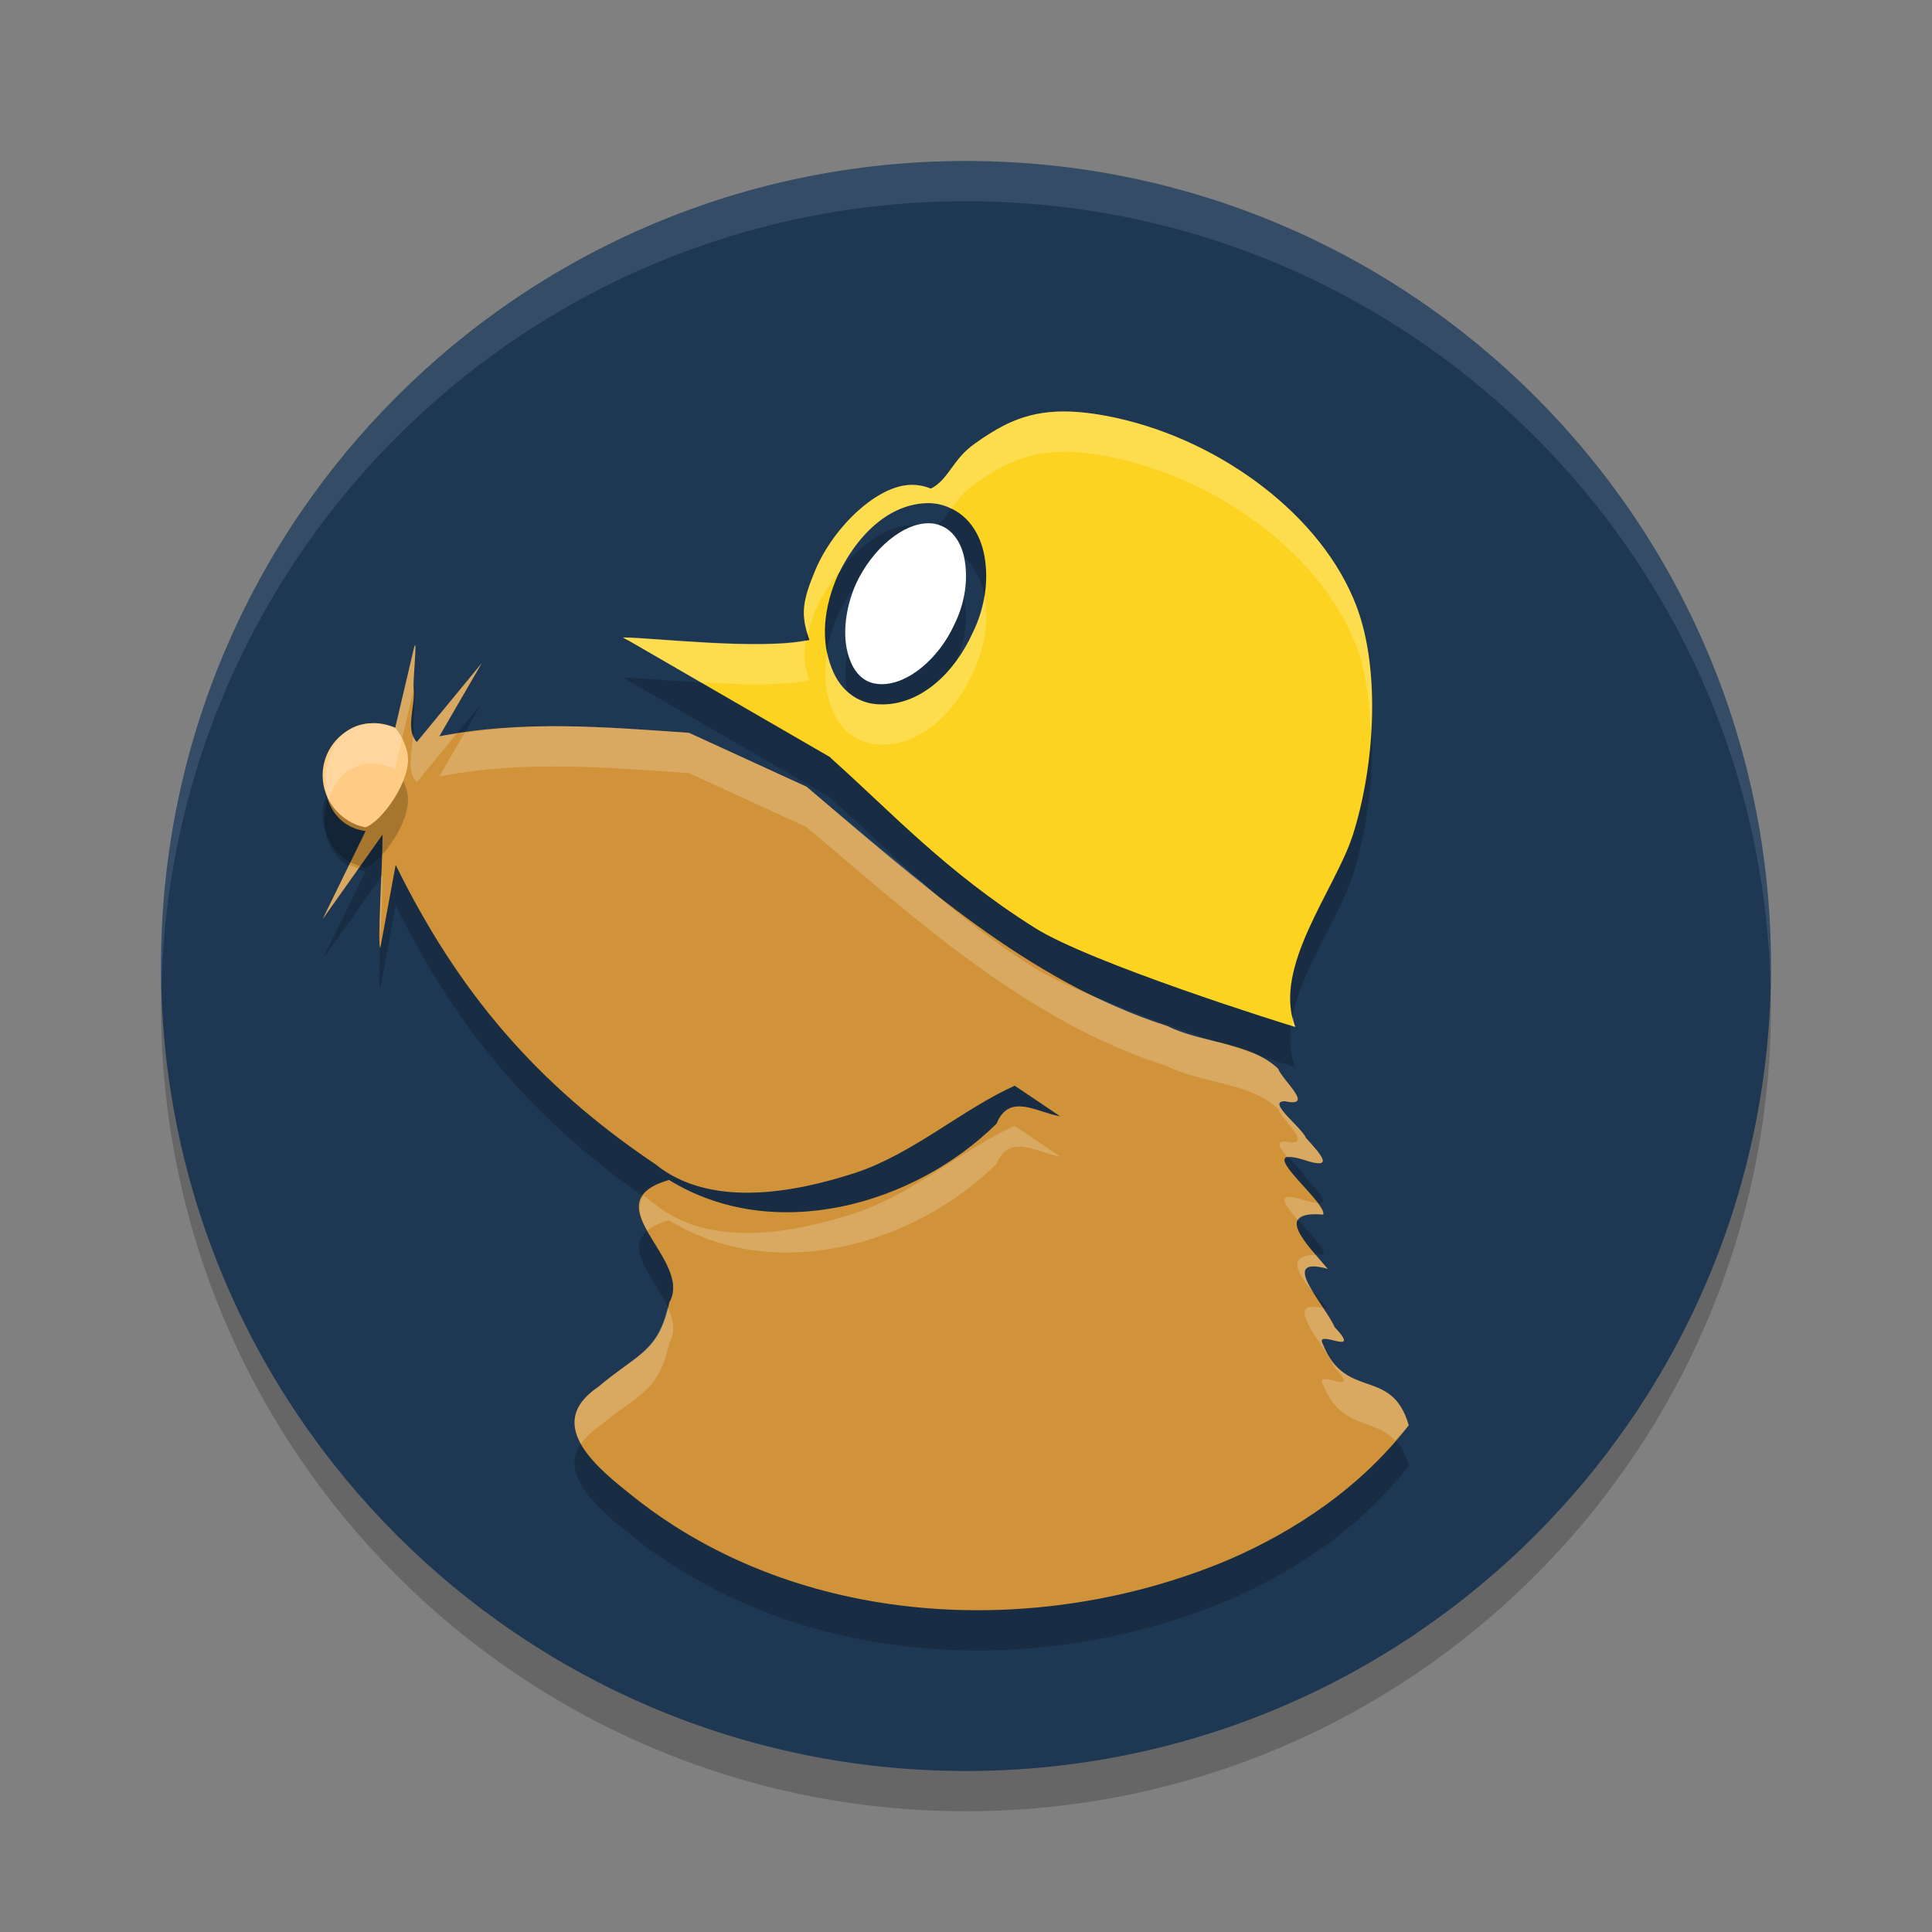
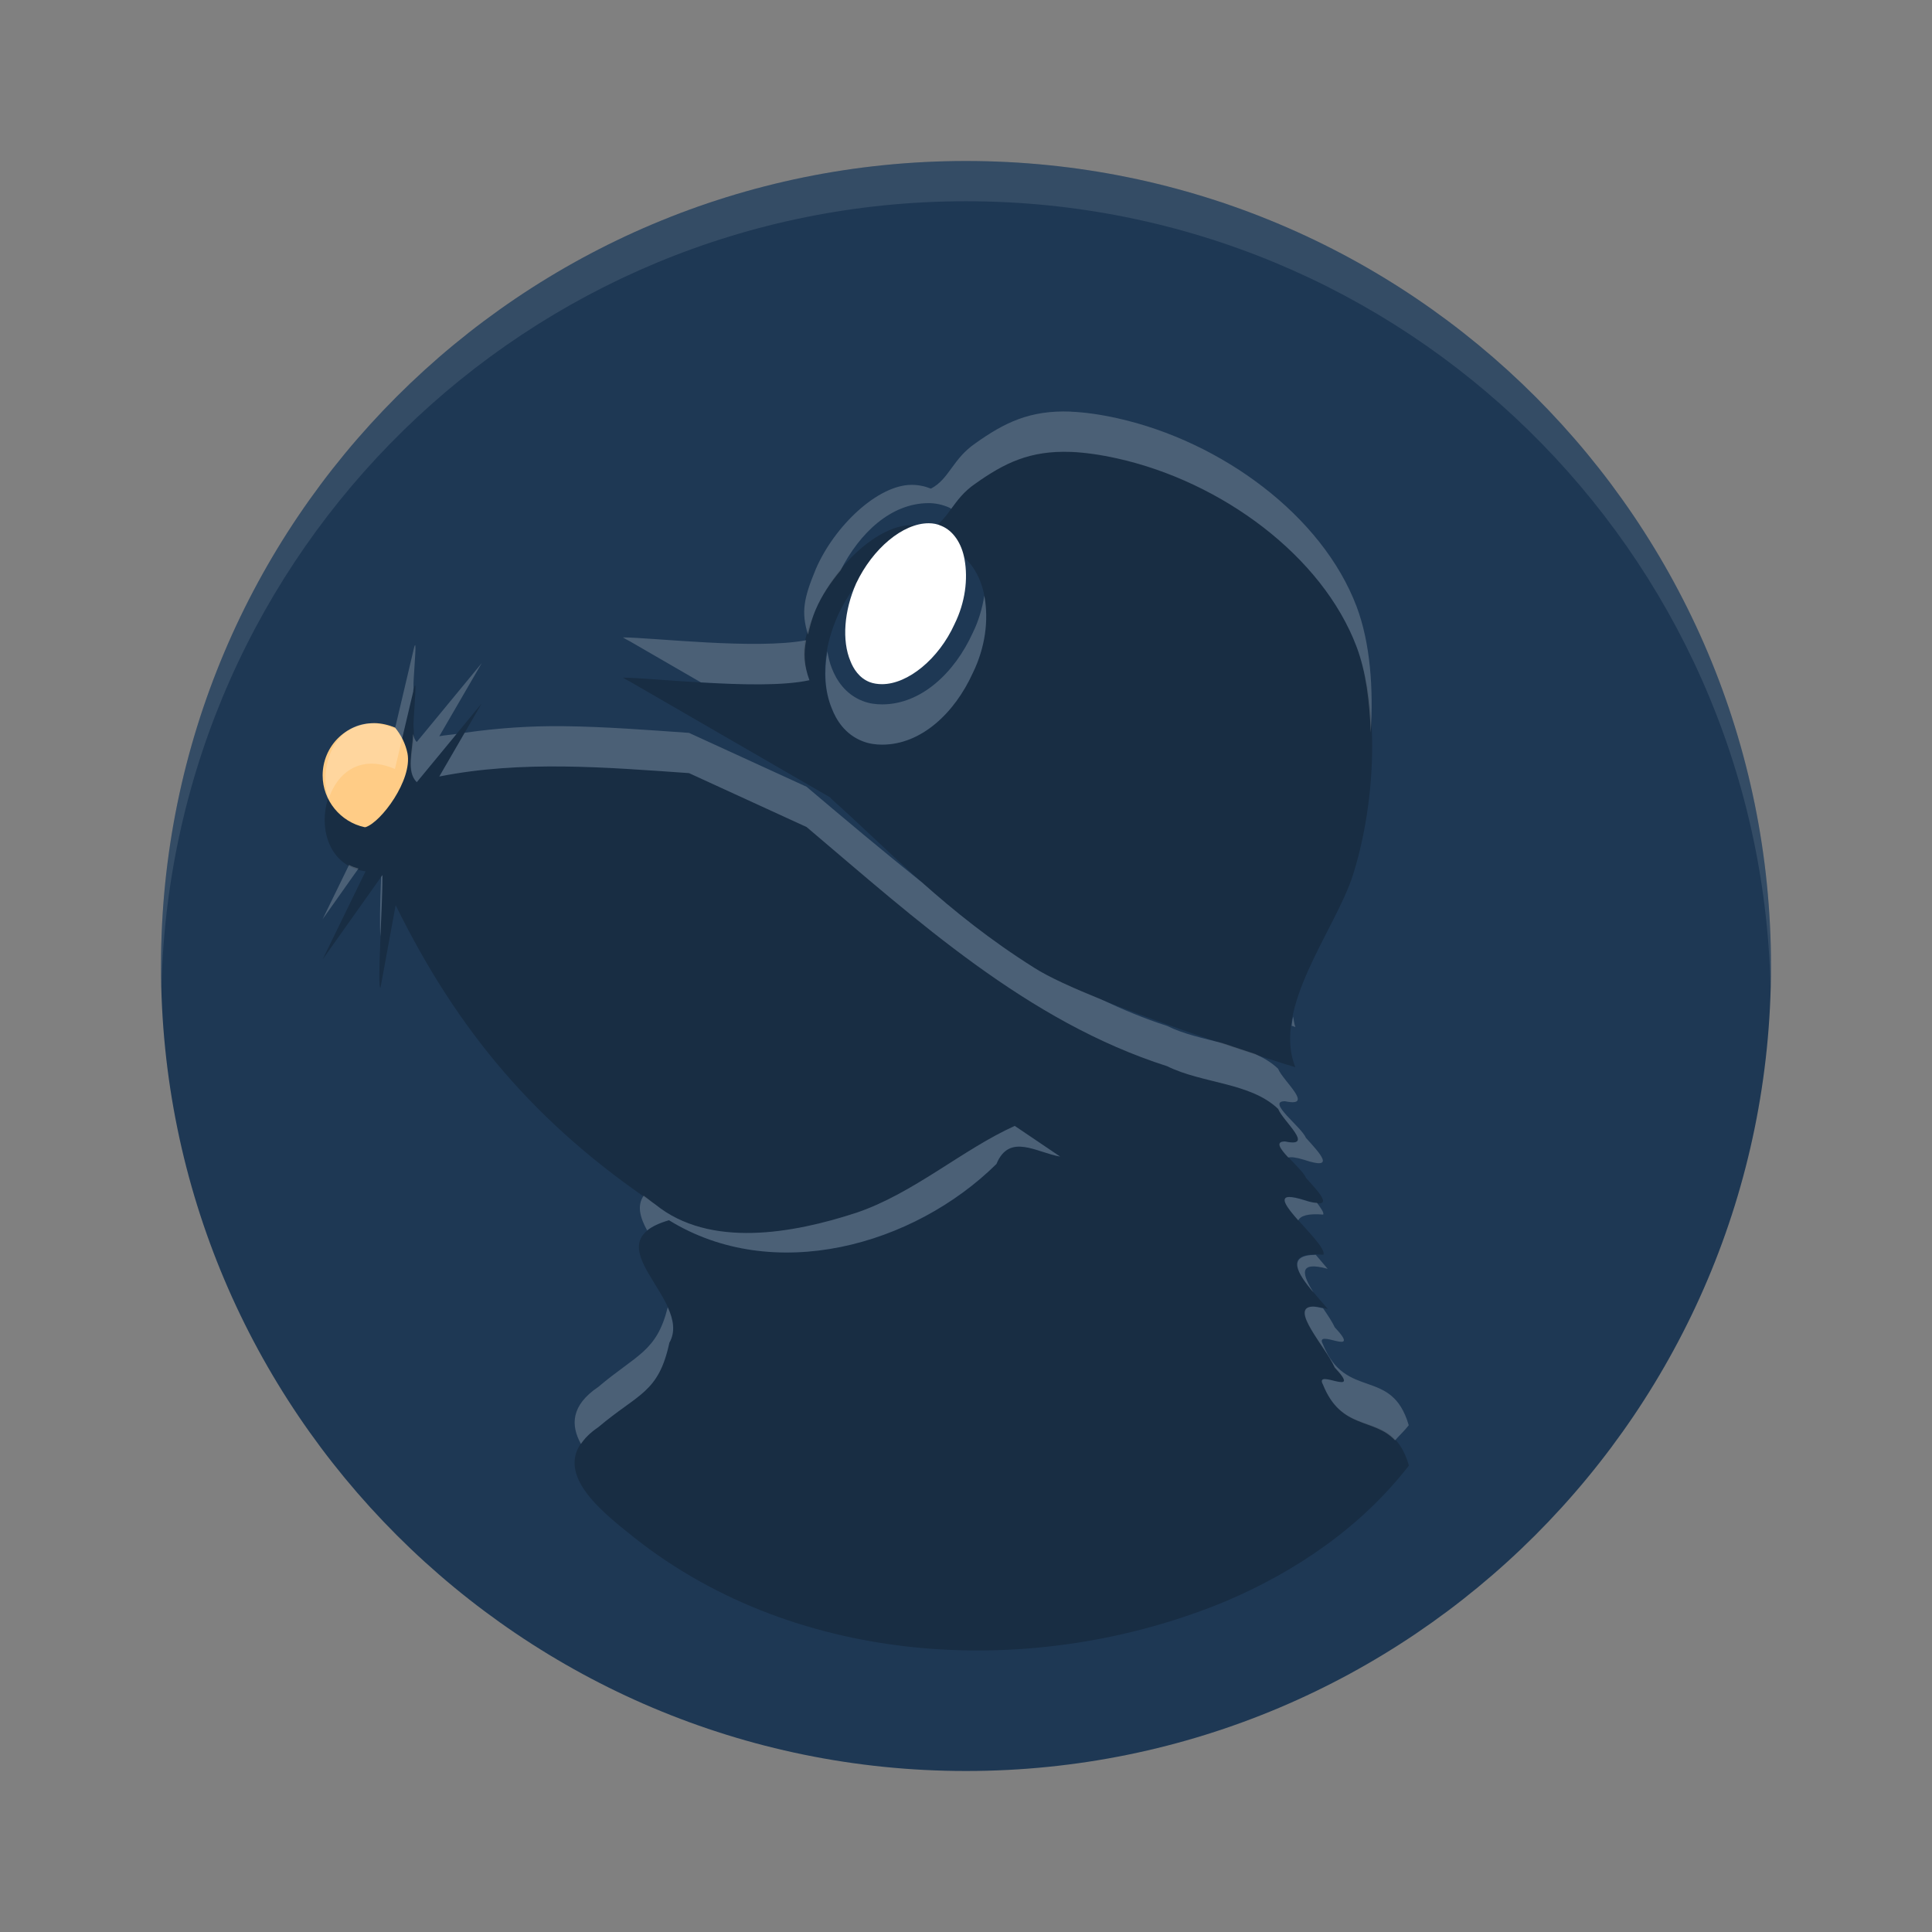
<svg xmlns="http://www.w3.org/2000/svg" width="24" height="24" version="1.1">
  <rect width="100%" height="100%" fill="#808080" stroke="none" />
-   <path style="opacity:0.2" d="m 2,12.5 c 0,5.527 4.481,10 10,10 5.519,0 10,-4.473 10,-10 0,-5.527 -4.473,-10 -10,-10 -5.527,0 -10,4.473 -10,10 z" />
  <path style="fill:#1e3854" d="m 2,12 c 0,5.527 4.481,10 10,10 5.519,0 10,-4.473 10,-10 0,-5.527 -4.473,-10 -10,-10 -5.527,0 -10,4.473 -10,10 z" />
  <path style="opacity:0.2" d="m 13.303,5.613 c -0.509,-0.02 -0.826,0.137 -1.188,0.395 -0.283,0.195 -0.322,0.442 -0.551,0.562 -0.077,-0.031 -0.155,-0.047 -0.24,-0.047 -0.418,0 -0.959,0.509 -1.191,1.049 C 9.97,7.963 9.938,8.128 10.055,8.449 9.45,8.582 8.095,8.418 7.738,8.418 c 0.023,0.016 0.053,0.031 0.084,0.047 l 2.488,1.439 0.021,0.023 c 0.736,0.658 1.421,1.405 2.514,2.094 0.682,0.438 3.13,1.205 3.246,1.236 -0.294,-0.736 0.496,-1.706 0.713,-2.379 0.263,-0.822 0.357,-2.024 0.047,-2.846 -0.427,-1.129 -1.677,-2.049 -2.969,-2.338 -0.221,-0.049 -0.411,-0.075 -0.58,-0.082 z m -1.766,1.137 c 0.077,0 0.168,0.016 0.258,0.057 0.24,0.102 0.387,0.335 0.434,0.6 0.054,0.301 0.011,0.638 -0.145,0.955 -0.228,0.501 -0.643,0.889 -1.125,0.889 -0.08,0 -0.159,-0.01 -0.24,-0.041 -0.225,-0.086 -0.334,-0.274 -0.385,-0.406 -0.144,-0.348 -0.1,-0.769 0.074,-1.158 l 0.002,-0.002 v -0.004 C 10.645,7.142 11.053,6.75 11.537,6.75 Z M 5.16,8.525 c -0.002,-0.023 -0.009,-0.013 -0.023,0.049 L 4.906,9.552 C 3.973,9.148 3.691,10.708 4.541,10.824 l -0.533,1.094 0.744,-1.049 c 0.002,0.367 -0.07,1.428 -0.025,1.4 0.063,-0.341 0.125,-0.684 0.188,-1.025 0.772,1.571 1.748,2.724 3.227,3.719 0.676,0.549 1.715,0.358 2.494,0.104 0.709,-0.238 1.326,-0.79 1.971,-1.08 0.189,0.126 0.376,0.254 0.564,0.381 -0.287,-0.047 -0.63,-0.299 -0.791,0.092 -1.031,1.018 -2.772,1.499 -4.068,0.699 -0.981,0.286 0.307,0.987 0.004,1.521 -0.135,0.626 -0.381,0.625 -0.883,1.049 -0.703,0.474 0.013,1.026 0.445,1.371 2.047,1.622 4.993,1.771 7.354,0.789 0.874,-0.372 1.686,-0.927 2.27,-1.684 -0.212,-0.731 -0.783,-0.3 -1.066,-1.006 -0.116,-0.212 0.51,0.176 0.145,-0.213 -0.12,-0.281 -0.718,-0.899 -0.086,-0.725 -0.259,-0.306 -0.689,-0.726 -0.055,-0.674 0.061,-0.148 -0.923,-0.893 -0.236,-0.68 0.397,0.133 0.199,-0.076 0.021,-0.273 -0.057,-0.138 -0.497,-0.457 -0.26,-0.455 0.377,0.08 -0.028,-0.254 -0.086,-0.404 -0.344,-0.33 -0.943,-0.314 -1.379,-0.531 -1.738,-0.554 -3.115,-1.818 -4.479,-2.971 L 8.559,9.603 C 7.528,9.532 6.479,9.442 5.457,9.646 L 5.984,8.738 5.178,9.716 C 5.024,9.562 5.169,9.25 5.137,9.033 5.132,8.95 5.167,8.593 5.16,8.525 Z" />
-   <path style="fill:#d0933a" d="m 4.008,11.417 0.744,-1.049 c 0.002,0.367 -0.07,1.428 -0.026,1.4 0.063,-0.341 0.126,-0.683 0.189,-1.024 0.772,1.571 1.747,2.724 3.226,3.718 0.676,0.549 1.716,0.359 2.495,0.104 0.709,-0.238 1.324,-0.789 1.969,-1.079 0.189,0.126 0.376,0.253 0.564,0.38 -0.287,-0.047 -0.629,-0.299 -0.79,0.092 -1.031,1.018 -2.772,1.499 -4.068,0.699 -0.981,0.286 0.307,0.987 0.004,1.521 -0.135,0.626 -0.382,0.626 -0.883,1.049 -0.703,0.474 0.013,1.027 0.446,1.372 2.047,1.622 4.993,1.771 7.353,0.789 0.874,-0.372 1.685,-0.928 2.269,-1.684 -0.212,-0.731 -0.783,-0.299 -1.066,-1.005 -0.116,-0.212 0.511,0.175 0.145,-0.214 -0.12,-0.281 -0.718,-0.898 -0.086,-0.724 -0.259,-0.306 -0.69,-0.727 -0.056,-0.674 0.061,-0.148 -0.923,-0.892 -0.237,-0.679 0.397,0.133 0.201,-0.075 0.023,-0.273 -0.057,-0.138 -0.499,-0.457 -0.261,-0.456 0.377,0.08 -0.027,-0.253 -0.085,-0.404 C 15.533,12.946 14.934,12.962 14.498,12.745 12.76,12.19 11.384,10.927 10.02,9.773 L 8.559,9.103 C 7.528,9.032 6.479,8.943 5.457,9.147 L 5.984,8.239 5.178,9.218 C 5.025,9.063 5.169,8.751 5.137,8.533 5.131,8.422 5.192,7.827 5.137,8.075 L 4.907,9.053 C 3.974,8.649 3.692,10.208 4.542,10.324 l -0.534,1.094 z" />
-   <path style="opacity:0.2" d="m 11.535,6.999 c -0.321,0 -0.694,0.314 -0.898,0.746 -0.151,0.339 -0.179,0.713 -0.072,0.967 0.036,0.093 0.109,0.211 0.242,0.262 0.045,0.017 0.097,0.025 0.15,0.025 0.321,0 0.704,-0.314 0.9,-0.746 0.134,-0.271 0.17,-0.559 0.125,-0.805 -0.036,-0.203 -0.143,-0.357 -0.285,-0.416 -0.053,-0.025 -0.109,-0.033 -0.162,-0.033 z M 4.65,9.482 c -0.356,0 -0.643,0.29 -0.643,0.65 0,0.313 0.225,0.58 0.52,0.643 h 0.016 C 4.737,10.712 5.124,10.188 5.062,9.859 5.039,9.741 4.984,9.632 4.906,9.539 4.829,9.507 4.736,9.482 4.65,9.482 Z" />
-   <path style="fill:#fdd321" d="m 12.115,5.507 c -0.283,0.195 -0.321,0.442 -0.55,0.563 -0.077,-0.031 -0.155,-0.047 -0.24,-0.047 -0.418,0 -0.96,0.51 -1.193,1.05 -0.163,0.391 -0.193,0.556 -0.077,0.877 -0.604,0.133 -1.96,-0.031 -2.316,-0.031 0.023,0.016 0.054,0.031 0.085,0.047 l 2.487,1.439 0.022,0.023 c 0.736,0.658 1.42,1.403 2.512,2.092 0.682,0.438 3.13,1.206 3.246,1.237 -0.294,-0.736 0.496,-1.707 0.713,-2.38 0.263,-0.822 0.357,-2.023 0.047,-2.845 C 16.424,6.405 15.175,5.484 13.884,5.195 13,5 12.597,5.164 12.115,5.507 Z m -0.579,0.743 c 0.077,0 0.169,0.016 0.259,0.057 0.24,0.102 0.387,0.335 0.434,0.6 0.054,0.301 0.01,0.638 -0.146,0.955 -0.228,0.501 -0.643,0.889 -1.125,0.889 -0.08,0 -0.159,-0.01 -0.24,-0.041 -0.225,-0.086 -0.334,-0.273 -0.385,-0.405 -0.144,-0.348 -0.099,-0.77 0.075,-1.159 l 0.002,-0.002 10e-4,-0.003 C 10.646,6.643 11.052,6.25 11.536,6.25 Z" />
  <path style="fill:#ffcc86" d="m 4.907,9.038 c -0.077,-0.031 -0.17,-0.055 -0.256,-0.055 -0.356,0 -0.643,0.29 -0.643,0.65 0,0.313 0.225,0.579 0.519,0.642 h 0.015 C 4.736,10.212 5.124,9.688 5.062,9.359 5.038,9.241 4.984,9.132 4.907,9.038 Z" />
  <path style="fill:#ffffff" d="m 11.536,6.5 c -0.321,0 -0.695,0.314 -0.9,0.746 -0.151,0.339 -0.179,0.712 -0.072,0.966 0.036,0.093 0.108,0.211 0.241,0.262 0.045,0.017 0.098,0.025 0.152,0.025 0.321,0 0.704,-0.313 0.9,-0.745 0.134,-0.271 0.169,-0.56 0.125,-0.805 -0.036,-0.203 -0.143,-0.356 -0.285,-0.415 -0.053,-0.025 -0.107,-0.034 -0.161,-0.034 z" />
  <path style="opacity:0.1;fill:#ffffff" d="m 12,2 c -5.527,0 -10,4.473 -10,10 0,0.084 0.004,0.167 0.006,0.25 C 2.139,6.84 6.557,2.5 12,2.5 c 5.443,0 9.861,4.34 9.994,9.75 0.002,-0.083 0.006,-0.166 0.006,-0.25 0,-5.527 -4.473,-10 -10,-10 z" />
  <path style="opacity:0.2;fill:#ffffff" d="m 13.303,5.113 c -0.509,-0.02 -0.826,0.137 -1.188,0.395 -0.283,0.195 -0.322,0.442 -0.551,0.562 -0.077,-0.031 -0.155,-0.047 -0.24,-0.047 -0.418,0 -0.959,0.509 -1.191,1.049 -0.15,0.362 -0.182,0.534 -0.096,0.811 0.024,-0.094 0.041,-0.18 0.096,-0.311 0.074,-0.173 0.185,-0.336 0.309,-0.486 C 10.68,6.617 11.071,6.25 11.537,6.25 c 0.077,0 0.168,0.016 0.258,0.057 0.008,0.003 0.014,0.01 0.021,0.014 0.075,-0.102 0.155,-0.214 0.299,-0.312 0.362,-0.257 0.679,-0.414 1.188,-0.395 0.17,0.007 0.359,0.033 0.58,0.082 1.292,0.289 2.542,1.209 2.969,2.338 0.118,0.314 0.162,0.686 0.176,1.068 0.034,-0.554 -0.006,-1.117 -0.176,-1.568 -0.427,-1.129 -1.677,-2.049 -2.969,-2.338 -0.221,-0.049 -0.411,-0.075 -0.58,-0.082 z m -1.076,2.289 c -0.025,0.153 -0.069,0.309 -0.143,0.459 C 11.856,8.362 11.441,8.75 10.959,8.75 10.879,8.75 10.8,8.74 10.719,8.709 10.494,8.623 10.385,8.435 10.334,8.303 c -0.028,-0.067 -0.042,-0.139 -0.057,-0.211 -0.042,0.248 -0.033,0.494 0.057,0.711 0.051,0.132 0.16,0.321 0.385,0.406 0.081,0.031 0.161,0.041 0.24,0.041 0.482,0 0.897,-0.388 1.125,-0.889 0.155,-0.317 0.199,-0.654 0.145,-0.955 -2.6e-4,-0.002 -0.002,-0.002 -0.002,-0.004 z M 7.738,7.918 c 0.023,0.016 0.053,0.031 0.084,0.047 l 0.885,0.512 c 0.492,0.029 1.018,0.045 1.348,-0.027 C 9.986,8.26 9.983,8.112 10.014,7.953 9.394,8.073 8.088,7.918 7.738,7.918 Z M 5.16,8.025 c -0.002,-0.023 -0.009,-0.013 -0.023,0.049 L 4.906,9.053 C 4.249,8.768 3.925,9.453 4.082,9.926 4.185,9.606 4.471,9.364 4.906,9.553 L 5.133,8.592 C 5.132,8.573 5.139,8.551 5.137,8.533 5.132,8.45 5.167,8.094 5.16,8.025 Z m 0.824,0.213 -0.807,0.979 c -0.027,-0.027 -0.036,-0.064 -0.047,-0.1 -0.002,0.209 -0.089,0.463 0.047,0.6 L 5.672,9.117 c -0.071,0.011 -0.144,0.015 -0.215,0.029 z m 1.02,0.783 c -0.413,-0.005 -0.824,0.023 -1.232,0.082 L 5.457,9.646 C 6.479,9.443 7.528,9.532 8.559,9.604 l 1.461,0.67 c 1.363,1.153 2.741,2.416 4.479,2.971 0.436,0.217 1.035,0.201 1.379,0.531 0.058,0.15 0.463,0.484 0.086,0.404 -0.129,-9.52e-4 -0.061,0.092 0.039,0.199 0.036,-0.008 0.091,-0.004 0.199,0.029 0.397,0.133 0.199,-0.076 0.021,-0.273 -0.057,-0.138 -0.497,-0.457 -0.26,-0.455 0.377,0.08 -0.028,-0.254 -0.086,-0.404 -0.083,-0.079 -0.181,-0.136 -0.287,-0.184 -0.118,-0.038 -0.235,-0.078 -0.408,-0.135 -0.235,-0.06 -0.478,-0.11 -0.684,-0.213 -0.282,-0.09 -0.552,-0.204 -0.816,-0.328 C 13.332,12.274 13.025,12.137 12.846,12.021 12.299,11.677 11.855,11.318 11.455,10.963 10.968,10.573 10.489,10.171 10.019,9.773 L 8.559,9.104 C 8.043,9.068 7.523,9.027 7.004,9.021 Z m -2.668,1.723 -0.328,0.674 0.445,-0.629 c -0.041,-0.012 -0.082,-0.025 -0.117,-0.045 z m 0.416,0.125 -0.018,0.025 c -0.014,0.355 -0.018,0.617 -0.008,0.738 0.012,-0.284 0.026,-0.598 0.025,-0.764 z m 11.311,1.758 c -0.008,0.039 -0.013,0.077 -0.018,0.115 0.003,9.23e-4 0.045,0.015 0.047,0.016 -0.017,-0.042 -0.019,-0.087 -0.029,-0.131 z m -3.457,1.359 c -0.645,0.29 -1.262,0.842 -1.971,1.08 -0.779,0.255 -1.818,0.445 -2.494,-0.104 -0.052,-0.035 -0.094,-0.074 -0.145,-0.109 -0.085,0.123 -0.046,0.27 0.043,0.432 0.059,-0.048 0.147,-0.091 0.271,-0.127 1.296,0.8 3.037,0.319 4.068,-0.699 0.161,-0.391 0.504,-0.139 0.791,-0.092 -0.188,-0.126 -0.376,-0.255 -0.564,-0.381 z m 3.412,0.883 c -0.13,7.83e-4 -0.028,0.136 0.109,0.291 0.03,-0.056 0.116,-0.088 0.311,-0.072 0.011,-0.027 -0.036,-0.089 -0.078,-0.146 -0.037,-0.002 -0.078,-0.006 -0.158,-0.033 -0.086,-0.027 -0.145,-0.039 -0.184,-0.039 z m 0.326,0.719 c -0.368,0.003 -0.228,0.23 -0.027,0.469 -0.136,-0.22 -0.201,-0.399 0.176,-0.295 -0.046,-0.055 -0.098,-0.115 -0.148,-0.174 z m -0.035,0.643 c -0.307,0.005 0.165,0.51 0.27,0.756 0.366,0.389 -0.261,4.39e-4 -0.145,0.213 0.226,0.563 0.633,0.41 0.896,0.693 0.055,-0.064 0.118,-0.12 0.17,-0.188 -0.212,-0.731 -0.783,-0.3 -1.066,-1.006 -0.116,-0.212 0.51,0.176 0.145,-0.213 -0.026,-0.062 -0.088,-0.152 -0.143,-0.234 -0.047,-0.01 -0.097,-0.022 -0.127,-0.021 z m -8.014,0.008 C 8.157,16.794 7.913,16.822 7.432,17.229 7.093,17.457 7.087,17.704 7.217,17.938 c 0.047,-0.071 0.113,-0.14 0.215,-0.209 0.501,-0.423 0.748,-0.423 0.883,-1.049 0.079,-0.139 0.049,-0.29 -0.02,-0.441 z" />
</svg>